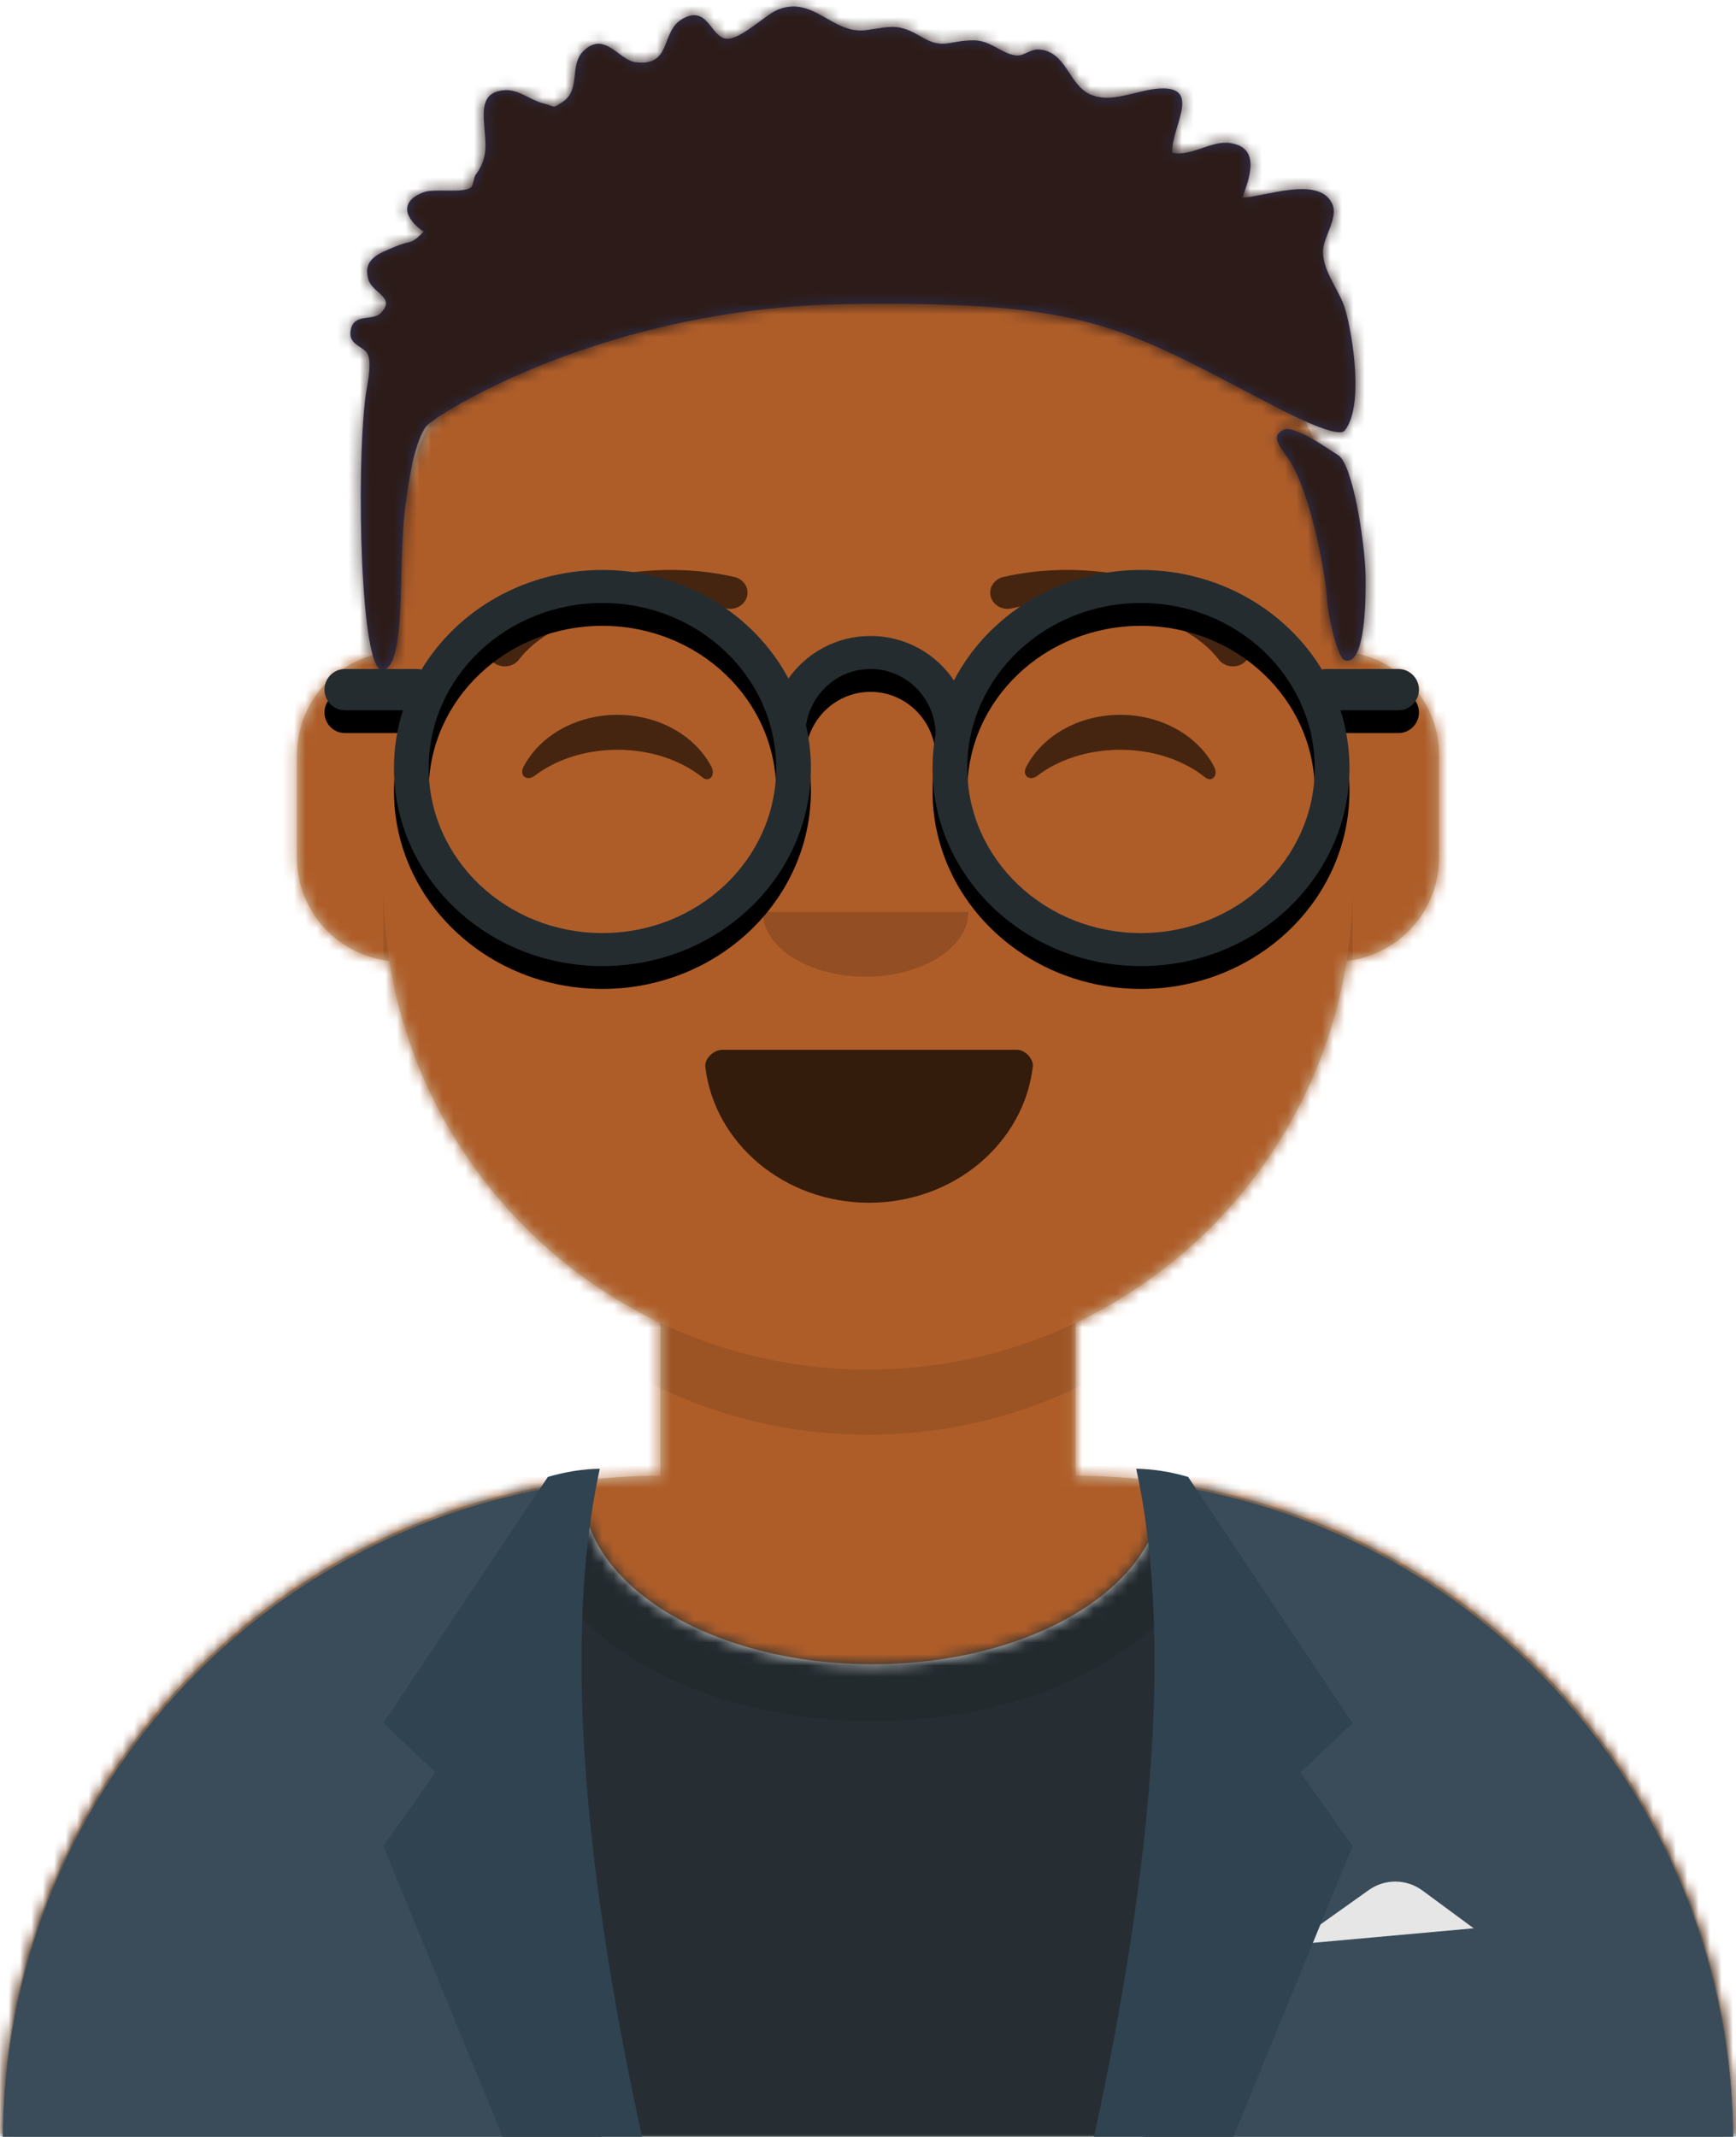
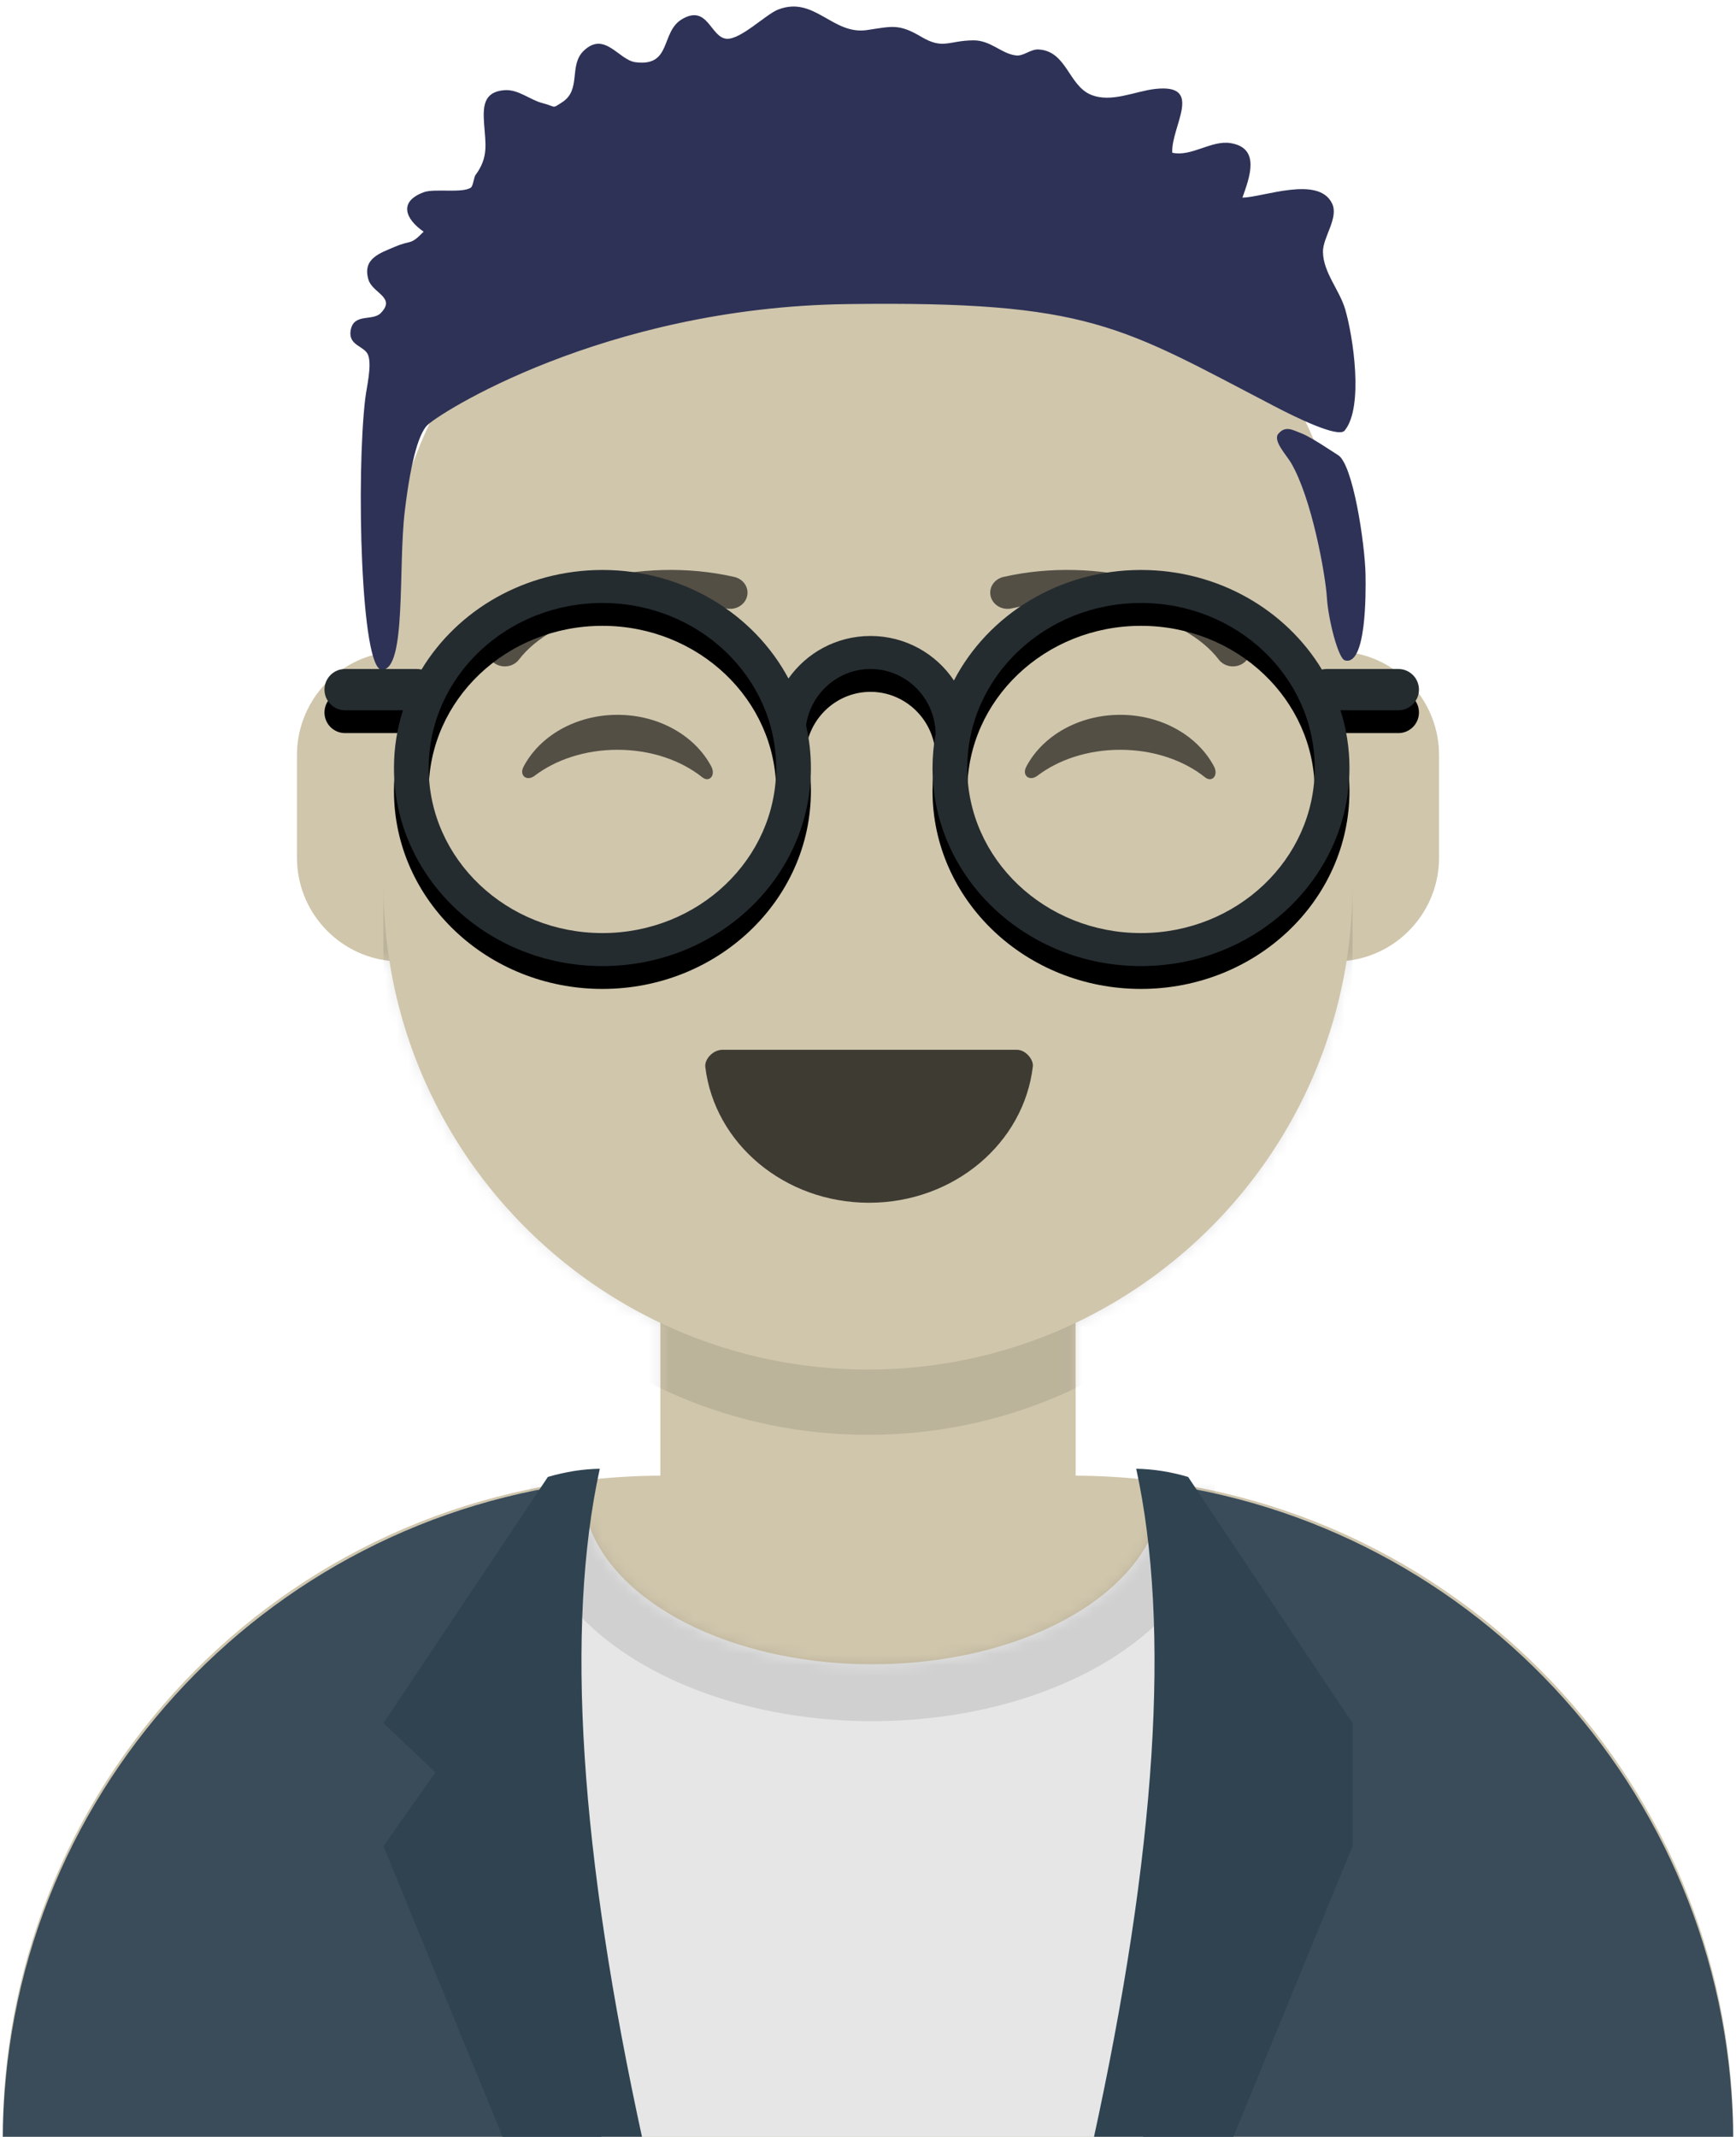
<svg xmlns="http://www.w3.org/2000/svg" xmlns:xlink="http://www.w3.org/1999/xlink" width="152px" height="187px" viewBox="0 0 152 187" version="1.1">
  <title>avataaar</title>
  <desc>Created with Sketch.</desc>
  <defs>
    <path d="M57.576,103.06 C45.161,97.162 36.064,85.412 33.852,71.375 C29.3,70.879 25.758,67.022 25.758,62.338 L25.758,53.377 C25.758,48.872 29.034,45.133 33.333,44.411 L33.333,42.424 C33.333,18.994 52.327,4.30406933e-15 75.758,0 C99.188,-4.30406933e-15 118.182,18.994 118.182,42.424 L118.182,44.411 C122.481,45.133 125.758,48.872 125.758,53.377 L125.758,62.338 C125.758,67.022 122.215,70.879 117.663,71.375 C115.451,85.412 106.355,97.162 93.939,103.06 L93.939,116.429 C125.764,116.581 151.515,142.426 151.515,174.286 L0,174.286 C-3.90169656e-15,142.426 25.752,116.581 57.576,116.429 L57.576,103.06 Z" id="path-1" />
    <path d="M101.508,0.601 C129.767,4.555 151.515,28.824 151.515,58.173 L0,58.173 C-3.62642942e-15,28.561 22.14,4.12 50.769,0.499 C50.761,0.655 50.758,0.811 50.758,0.968 C50.758,9.488 62.12,16.394 76.136,16.394 C90.153,16.394 101.515,9.488 101.515,0.968 C101.515,0.845 101.513,0.723 101.508,0.601 Z" id="path-3" />
    <path d="M26.664,10.658 C27.467,17.346 33.579,22.545 41,22.545 C48.444,22.545 54.571,17.314 55.344,10.596 C55.406,10.056 54.755,9.159 53.94,9.159 C42.631,9.159 33.968,9.159 28.159,9.159 C27.338,9.159 26.583,9.989 26.664,10.658 Z" id="path-5" />
    <rect id="path-7" x="0" y="0" width="200" height="200" />
    <path d="M141.12,52.806 C142.455,53.512 143.511,60.591 143.562,63.298 C143.594,64.969 143.623,71.339 141.745,70.788 C141.173,70.62 140.3,67.248 140.176,65.274 C140.052,63.301 138.86,56.586 137.031,53.496 C136.613,52.79 135.417,51.551 135.934,50.953 C136.575,50.213 137.198,50.643 137.981,50.939 C138.827,51.26 140.97,52.727 141.12,52.806 Z M141.732,50.683 C141.165,51.371 137.296,49.441 135.683,48.603 C122.131,41.56 119.5,39.32 98.149,39.613 C76.798,39.905 62.17,49.314 61.347,50.277 C60.775,50.946 60.044,52.734 59.443,57.715 C58.842,62.695 59.609,71.627 57.434,71.616 C55.582,71.607 55.179,54.626 55.978,47.89 C56.101,46.856 56.574,45.006 56.232,44.076 C55.932,43.263 54.468,43.265 54.702,41.911 C54.967,40.37 56.62,41.135 57.339,40.398 C58.702,39.002 56.6,38.672 56.251,37.45 C55.733,35.635 57.23,35.167 58.58,34.594 C60.073,33.96 59.879,34.517 61.091,33.275 C59.472,32.159 58.887,30.639 61.103,29.823 C62.044,29.476 64.493,29.935 65.231,29.414 C65.423,29.279 65.499,28.501 65.618,28.341 C66.795,26.757 66.505,25.609 66.385,23.83 C66.287,22.374 66.3,21.038 68.153,20.893 C69.39,20.796 70.396,21.746 71.504,22.026 C72.733,22.336 72.271,22.563 73.234,21.939 C74.925,20.844 73.774,18.71 75.115,17.437 C76.954,15.69 78.16,18.251 79.637,18.444 C82.844,18.864 81.815,15.801 83.713,14.679 C85.982,13.338 86.201,16.287 87.619,16.392 C88.847,16.482 91.058,14.253 92.128,13.838 C95.304,12.605 96.878,16.074 99.902,15.632 C102.096,15.311 102.688,15.048 104.668,16.223 C106.59,17.362 107.047,16.547 109.224,16.531 C110.761,16.52 111.703,17.729 112.989,17.855 C113.631,17.918 114.245,17.289 114.933,17.329 C117.392,17.469 117.547,20.459 119.5,21.283 C121.285,22.035 123.383,20.978 125.154,20.782 C129.475,20.305 126.516,24.102 126.638,26.368 C128.334,26.74 130.056,25.251 131.744,25.525 C134.403,25.957 133.4,28.549 132.783,30.296 C134.626,30.265 139.435,28.341 140.629,30.801 C141.245,32.07 139.81,33.764 139.834,35.053 C139.867,36.868 141.285,38.37 141.787,40.089 C142.464,42.408 143.429,48.624 141.732,50.683 Z" id="path-9" />
    <path d="M61.198,11.84 C64.176,6.109 70.392,2.167 77.577,2.167 C84.355,2.167 90.269,5.674 93.418,10.881 C93.552,10.85 93.691,10.833 93.834,10.833 L100.11,10.833 C101.107,10.833 101.915,11.642 101.915,12.639 C101.915,13.636 101.107,14.444 100.11,14.444 L95.042,14.444 C95.555,16.044 95.831,17.741 95.831,19.5 C95.831,29.073 87.659,36.833 77.577,36.833 C67.496,36.833 59.324,29.073 59.324,19.5 C59.324,18.473 59.418,17.467 59.598,16.489 C59.534,13.329 56.977,10.833 53.895,10.833 C51.053,10.833 48.657,12.956 48.251,15.766 C48.53,16.969 48.676,18.218 48.676,19.5 C48.676,29.073 40.504,36.833 30.423,36.833 C20.341,36.833 12.169,29.073 12.169,19.5 C12.169,17.741 12.445,16.044 12.958,14.444 L7.89,14.444 C6.893,14.444 6.085,13.636 6.085,12.639 C6.085,11.642 6.893,10.833 7.89,10.833 L14.166,10.833 C14.309,10.833 14.448,10.85 14.582,10.881 C17.731,5.674 23.645,2.167 30.423,2.167 C37.535,2.167 43.698,6.03 46.711,11.667 C48.29,9.417 50.919,7.944 53.895,7.944 C56.947,7.944 59.634,9.493 61.198,11.84 Z M30.423,33.944 C38.823,33.944 45.634,27.477 45.634,19.5 C45.634,11.523 38.823,5.056 30.423,5.056 C22.022,5.056 15.211,11.523 15.211,19.5 C15.211,27.477 22.022,33.944 30.423,33.944 Z M77.577,33.944 C85.978,33.944 92.789,27.477 92.789,19.5 C92.789,11.523 85.978,5.056 77.577,5.056 C69.177,5.056 62.366,11.523 62.366,19.5 C62.366,27.477 69.177,33.944 77.577,33.944 Z" id="path-11" />
    <filter x="-1.0%" y="-2.9%" width="102.1%" height="111.5%" filterUnits="objectBoundingBox" id="filter-12">
      <feOffset dx="0" dy="2" in="SourceAlpha" result="shadowOffsetOuter1" />
      <feColorMatrix values="0 0 0 0 0   0 0 0 0 0   0 0 0 0 0  0 0 0 0.1 0" type="matrix" in="shadowOffsetOuter1" />
    </filter>
  </defs>
  <g id="Page-5" stroke="none" stroke-width="1" fill="none" fill-rule="evenodd">
    <g id="Avataaar/Default" transform="translate(-24, -13)">
      <g id="Body" transform="translate(24.242, 25.714)">
        <mask id="mask-2" fill="white">
          <use xlink:href="#path-1" />
        </mask>
        <use fill="#D0C6AC" xlink:href="#path-1" />
        <g id="Skin/👶🏾-02-Dark-Brown" mask="url(#mask-2)" fill="#AE5D29">
          <g transform="translate(-24.242, 0)" id="Color">
-             <rect x="0" y="0" width="200" height="174" />
-           </g>
+             </g>
        </g>
        <path d="M118.182,64.719 L118.182,70.433 C118.182,93.863 99.188,112.857 75.758,112.857 C52.327,112.857 33.333,93.863 33.333,70.433 L33.333,64.719 C33.333,88.149 52.327,107.143 75.758,107.143 C99.188,107.143 118.182,88.149 118.182,64.719 Z" id="Neck-Shadow" fill-opacity="0.1" fill="#000000" mask="url(#mask-2)" />
      </g>
      <g id="Clothing/Blazer-+-Shirt" transform="translate(0, 121.429)">
        <g id="Shirt" transform="translate(24.242, 20.827)">
          <mask id="mask-4" fill="white">
            <use xlink:href="#path-3" />
          </mask>
          <use id="Clothes" fill="#E6E6E6" xlink:href="#path-3" />
          <g id="Color/Palette/Black" mask="url(#mask-4)" fill="#262E33">
            <g transform="translate(-24.242, -20.827)" id="🖍Color">
-               <rect x="0" y="0" width="200" height="79" />
-             </g>
+               </g>
          </g>
          <g id="Shadowy" opacity="0.6" mask="url(#mask-4)" fill="#000000" fill-opacity="0.16">
            <g transform="translate(45.455, -17.955)" id="Hola-👋🏼">
              <ellipse cx="30.682" cy="20" rx="30.027" ry="19.329" />
            </g>
          </g>
        </g>
        <g id="Blazer" transform="translate(24.242, 20.109)">
          <path d="M100.26,1.158 C129.124,4.561 151.515,29.111 151.515,58.891 L99.726,58.891 C102.302,50.215 103.788,40.009 103.788,29.086 C103.788,18.942 102.506,9.415 100.26,1.158 Z M52.547,58.891 L0,58.891 C-3.67977783e-15,28.843 22.796,4.12 52.037,1.071 C49.775,9.348 48.485,18.906 48.485,29.086 C48.485,40.009 49.97,50.215 52.547,58.891 Z" id="Saco" fill="#3A4C5A" />
-           <path d="M112.879,41.655 L119.609,36.869 C121.018,35.868 122.91,35.884 124.301,36.91 L128.788,40.218 L112.879,41.655 Z" id="Pocket-hanky" fill="#E6E6E6" />
          <path d="M52.273,0 C49.242,13.885 50.505,33.515 56.061,58.891 L43.939,58.891 L33.333,33.036 L37.879,26.573 L33.333,22.264 L47.727,0.718 C49.263,0.265 50.779,0.026 52.273,0 Z" id="Wing" fill="#2F4351" />
-           <path d="M114.394,0 C111.364,13.885 112.626,33.515 118.182,58.891 L106.061,58.891 L95.455,33.036 L100,26.573 L95.455,22.264 L109.848,0.718 C111.385,0.265 112.9,0.026 114.394,0 Z" id="Wing" fill="#2F4351" transform="translate(106.818, 29.445) scale(-1, 1) translate(-106.818, -29.445) " />
+           <path d="M114.394,0 C111.364,13.885 112.626,33.515 118.182,58.891 L106.061,58.891 L95.455,33.036 L95.455,22.264 L109.848,0.718 C111.385,0.265 112.9,0.026 114.394,0 Z" id="Wing" fill="#2F4351" transform="translate(106.818, 29.445) scale(-1, 1) translate(-106.818, -29.445) " />
        </g>
      </g>
      <g id="Face" transform="translate(57.576, 58.571)">
        <g id="Mouth/Smile" transform="translate(1.515, 37.143)">
          <mask id="mask-6" fill="white">
            <use xlink:href="#path-5" />
          </mask>
          <use id="Mouth" fill-opacity="0.7" fill="#000000" fill-rule="evenodd" xlink:href="#path-5" />
          <rect id="Teeth" fill="#FFFFFF" fill-rule="evenodd" mask="url(#mask-6)" x="29.611" y="1.409" width="23.537" height="11.273" rx="5" />
          <g id="Tongue" stroke-width="1" fill-rule="evenodd" mask="url(#mask-6)" fill="#FF4F6D">
            <g transform="translate(28.852, 16.909)">
              <ellipse cx="8.352" cy="7.75" rx="8.352" ry="7.75" />
              <ellipse cx="15.944" cy="7.75" rx="8.352" ry="7.75" />
            </g>
          </g>
        </g>
        <g id="Nose/Default" transform="translate(21.212, 28.571)" fill="#000000" fill-opacity="0.16">
-           <path d="M12,5.667 C12,8.796 16.029,11.333 21,11.333 C25.971,11.333 30,8.796 30,5.667" id="Nose" />
-         </g>
+           </g>
        <g id="Eyes/Happy-😁" transform="translate(0, 5.714)" fill="#000000" fill-opacity="0.6">
          <path d="M12.264,15.815 C13.666,13.139 16.821,11.273 20.489,11.273 C24.144,11.273 27.29,13.126 28.699,15.787 C29.118,16.577 28.522,17.224 27.921,16.745 C26.061,15.26 23.42,14.333 20.489,14.333 C17.651,14.333 15.083,15.203 13.234,16.607 C12.558,17.121 11.855,16.598 12.264,15.815 Z" id="Squint" />
          <path d="M56.282,15.815 C57.684,13.139 60.839,11.273 64.507,11.273 C68.162,11.273 71.308,13.126 72.717,15.787 C73.135,16.577 72.54,17.224 71.939,16.745 C70.079,15.26 67.437,14.333 64.507,14.333 C61.668,14.333 59.101,15.203 57.252,16.607 C56.576,17.121 55.872,16.598 56.282,15.815 Z" id="Squint" />
        </g>
        <g id="Eyebrow/Outline/Default" fill="#000000" fill-opacity="0.6">
          <g id="I-Browse" transform="translate(9.107, 4.25)">
            <path d="M2.755,7.904 C5.726,4.002 13.872,1.814 20.888,3.422 C21.702,3.609 22.524,3.144 22.724,2.384 C22.924,1.624 22.426,0.857 21.612,0.671 C13.464,-1.197 4.032,1.337 0.281,6.263 C-0.205,6.9 -0.045,7.785 0.639,8.238 C1.322,8.691 2.269,8.542 2.755,7.904 Z" id="Eyebrow" fill-rule="nonzero" />
            <path d="M46.773,7.904 C49.744,4.002 57.889,1.814 64.906,3.422 C65.72,3.609 66.542,3.144 66.742,2.384 C66.942,1.624 66.444,0.857 65.63,0.671 C57.482,-1.197 48.049,1.337 44.298,6.263 C43.813,6.9 43.973,7.785 44.656,8.238 C45.34,8.691 46.287,8.542 46.773,7.904 Z" id="Eyebrow" fill-rule="nonzero" transform="translate(55.402, 4.278) scale(-1, 1) translate(-55.402, -4.278) " />
          </g>
        </g>
      </g>
      <g id="Top">
        <mask id="mask-8" fill="white">
          <use xlink:href="#path-7" />
        </mask>
        <g id="Mask" />
        <g id="Top/Short-Hair/Dreads-01" mask="url(#mask-8)">
          <g transform="translate(-0.758, 0)">
            <g id="Facial-Hair/-Blank" transform="translate(37.211, 51.429)" />
            <g id="Hair" stroke-width="1" fill-rule="evenodd" transform="translate(0.759, 0)">
              <mask id="mask-10" fill="white">
                <use xlink:href="#path-9" />
              </mask>
              <use id="Dreads-With-Cut" fill="#2E3257" xlink:href="#path-9" />
              <g id="Color/Hair/Black" mask="url(#mask-10)" fill="#2C1B18">
-                 <rect id="Color" x="0" y="0" width="200" height="200" />
-               </g>
+                 </g>
            </g>
            <g id="Top/_Resources/Round" transform="translate(47.083, 60.714)">
              <g id="Lennon-Glasses">
                <use fill="black" fill-opacity="1" filter="url(#filter-12)" xlink:href="#path-11" />
                <use fill="#252C2F" fill-rule="evenodd" xlink:href="#path-11" />
              </g>
            </g>
          </g>
        </g>
      </g>
    </g>
  </g>
</svg>